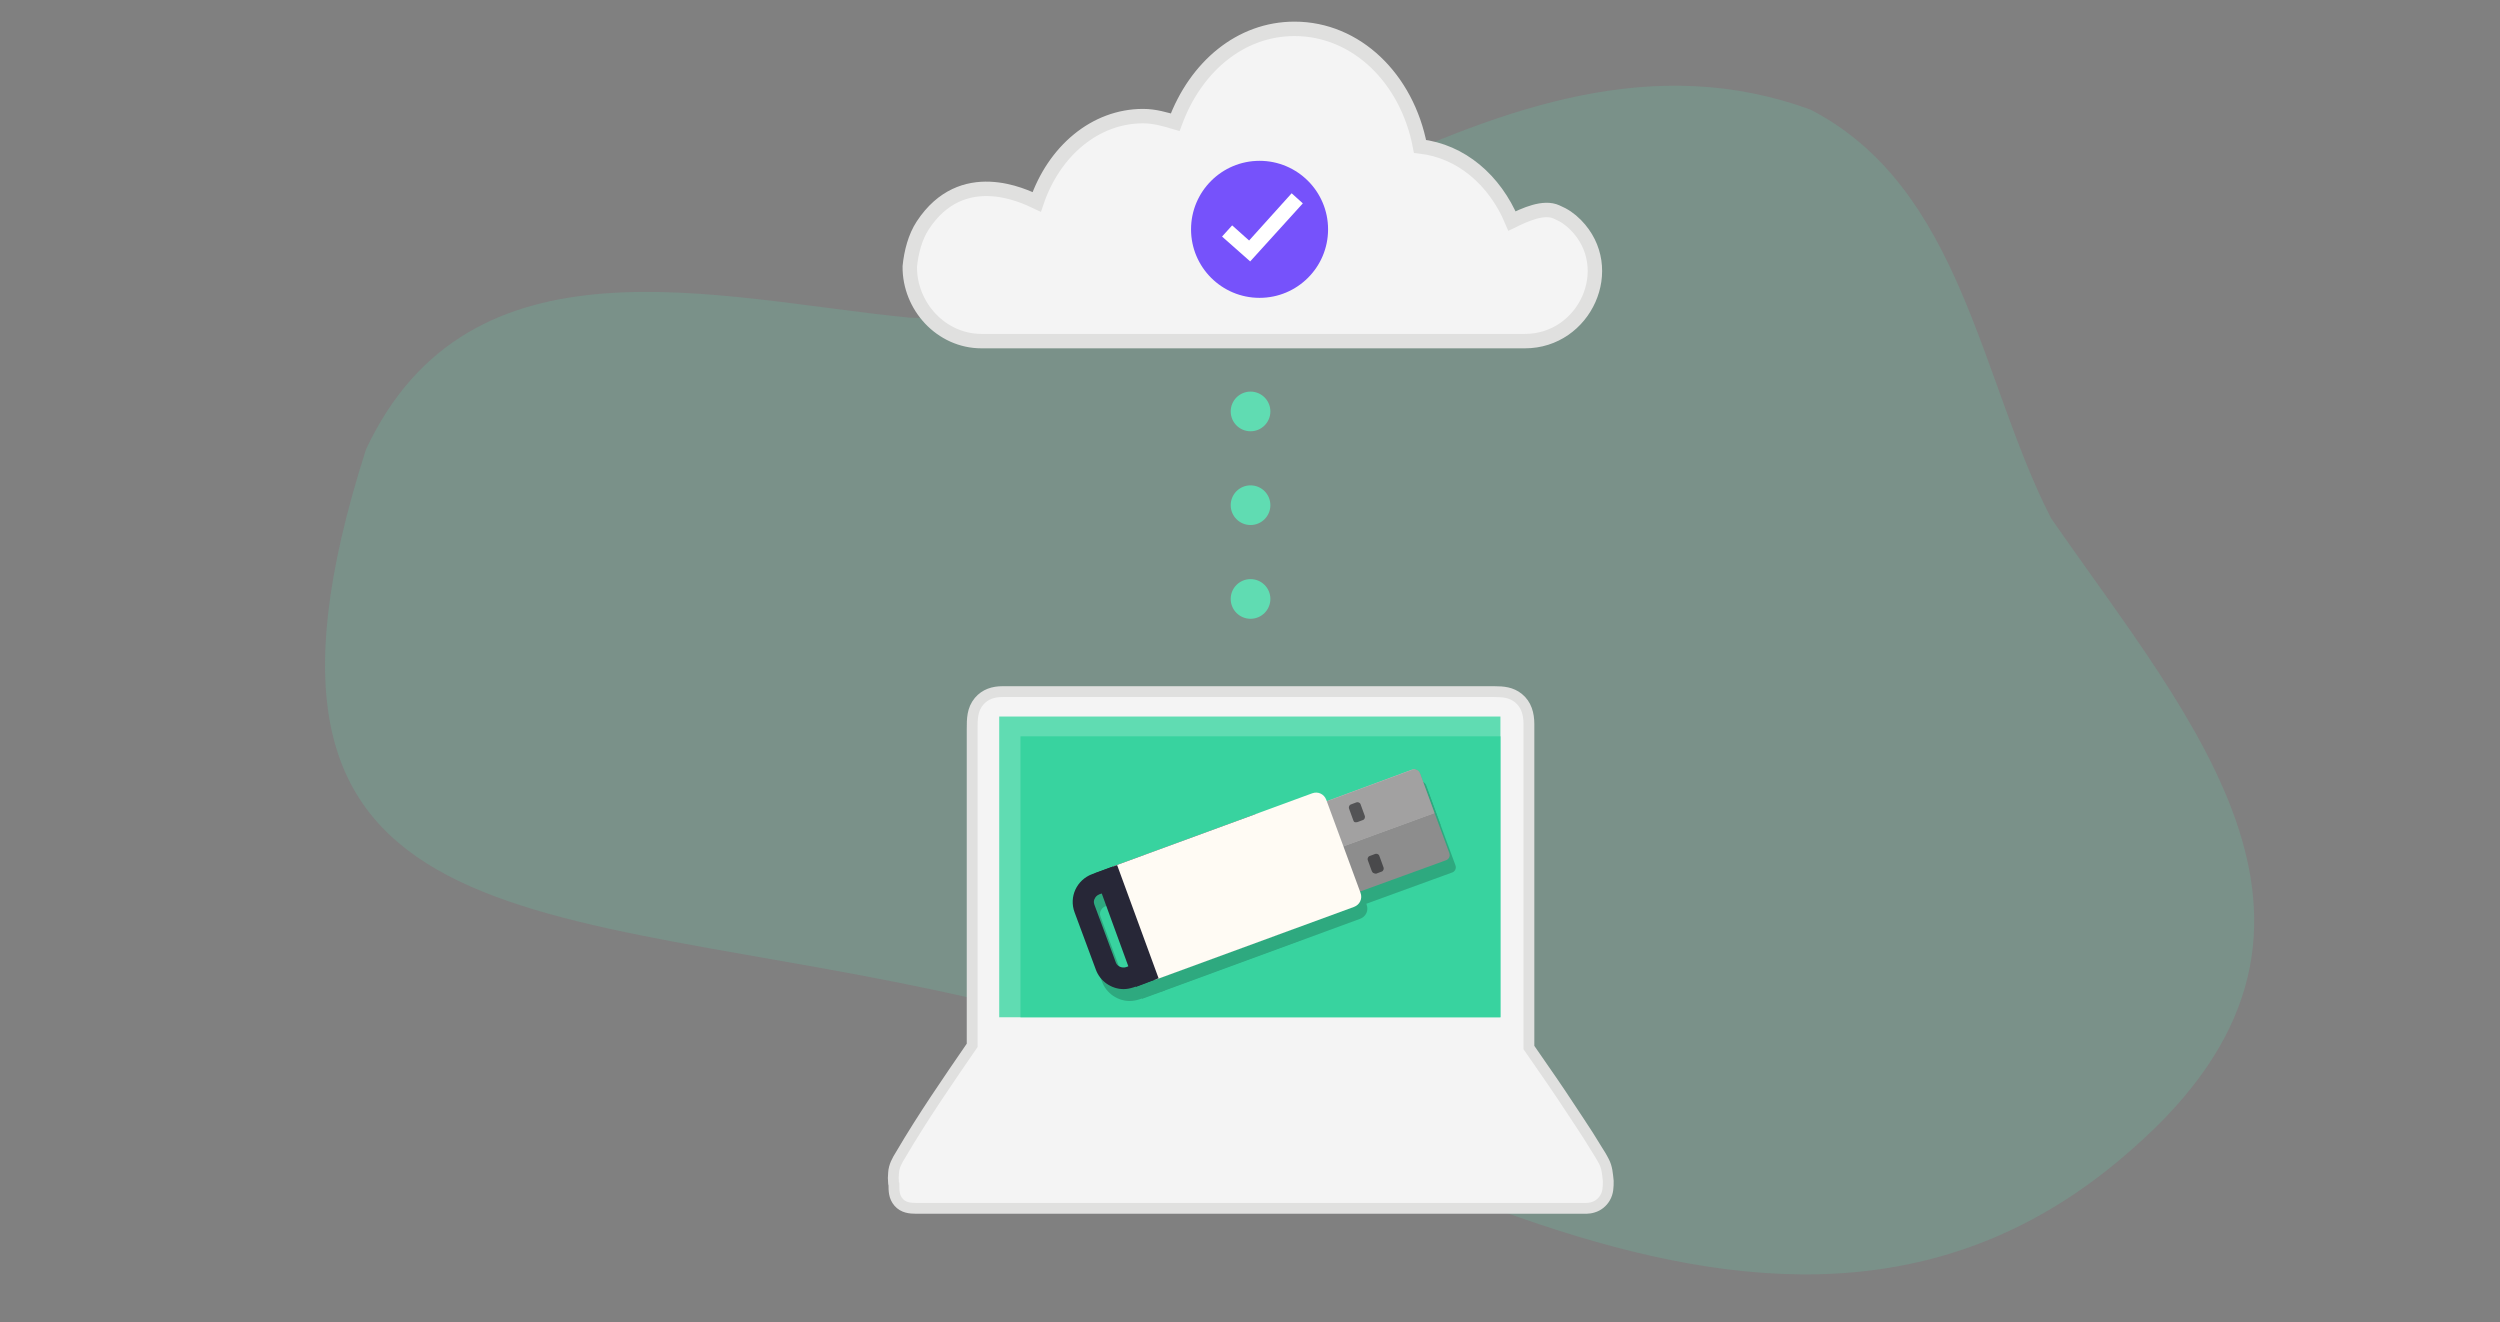
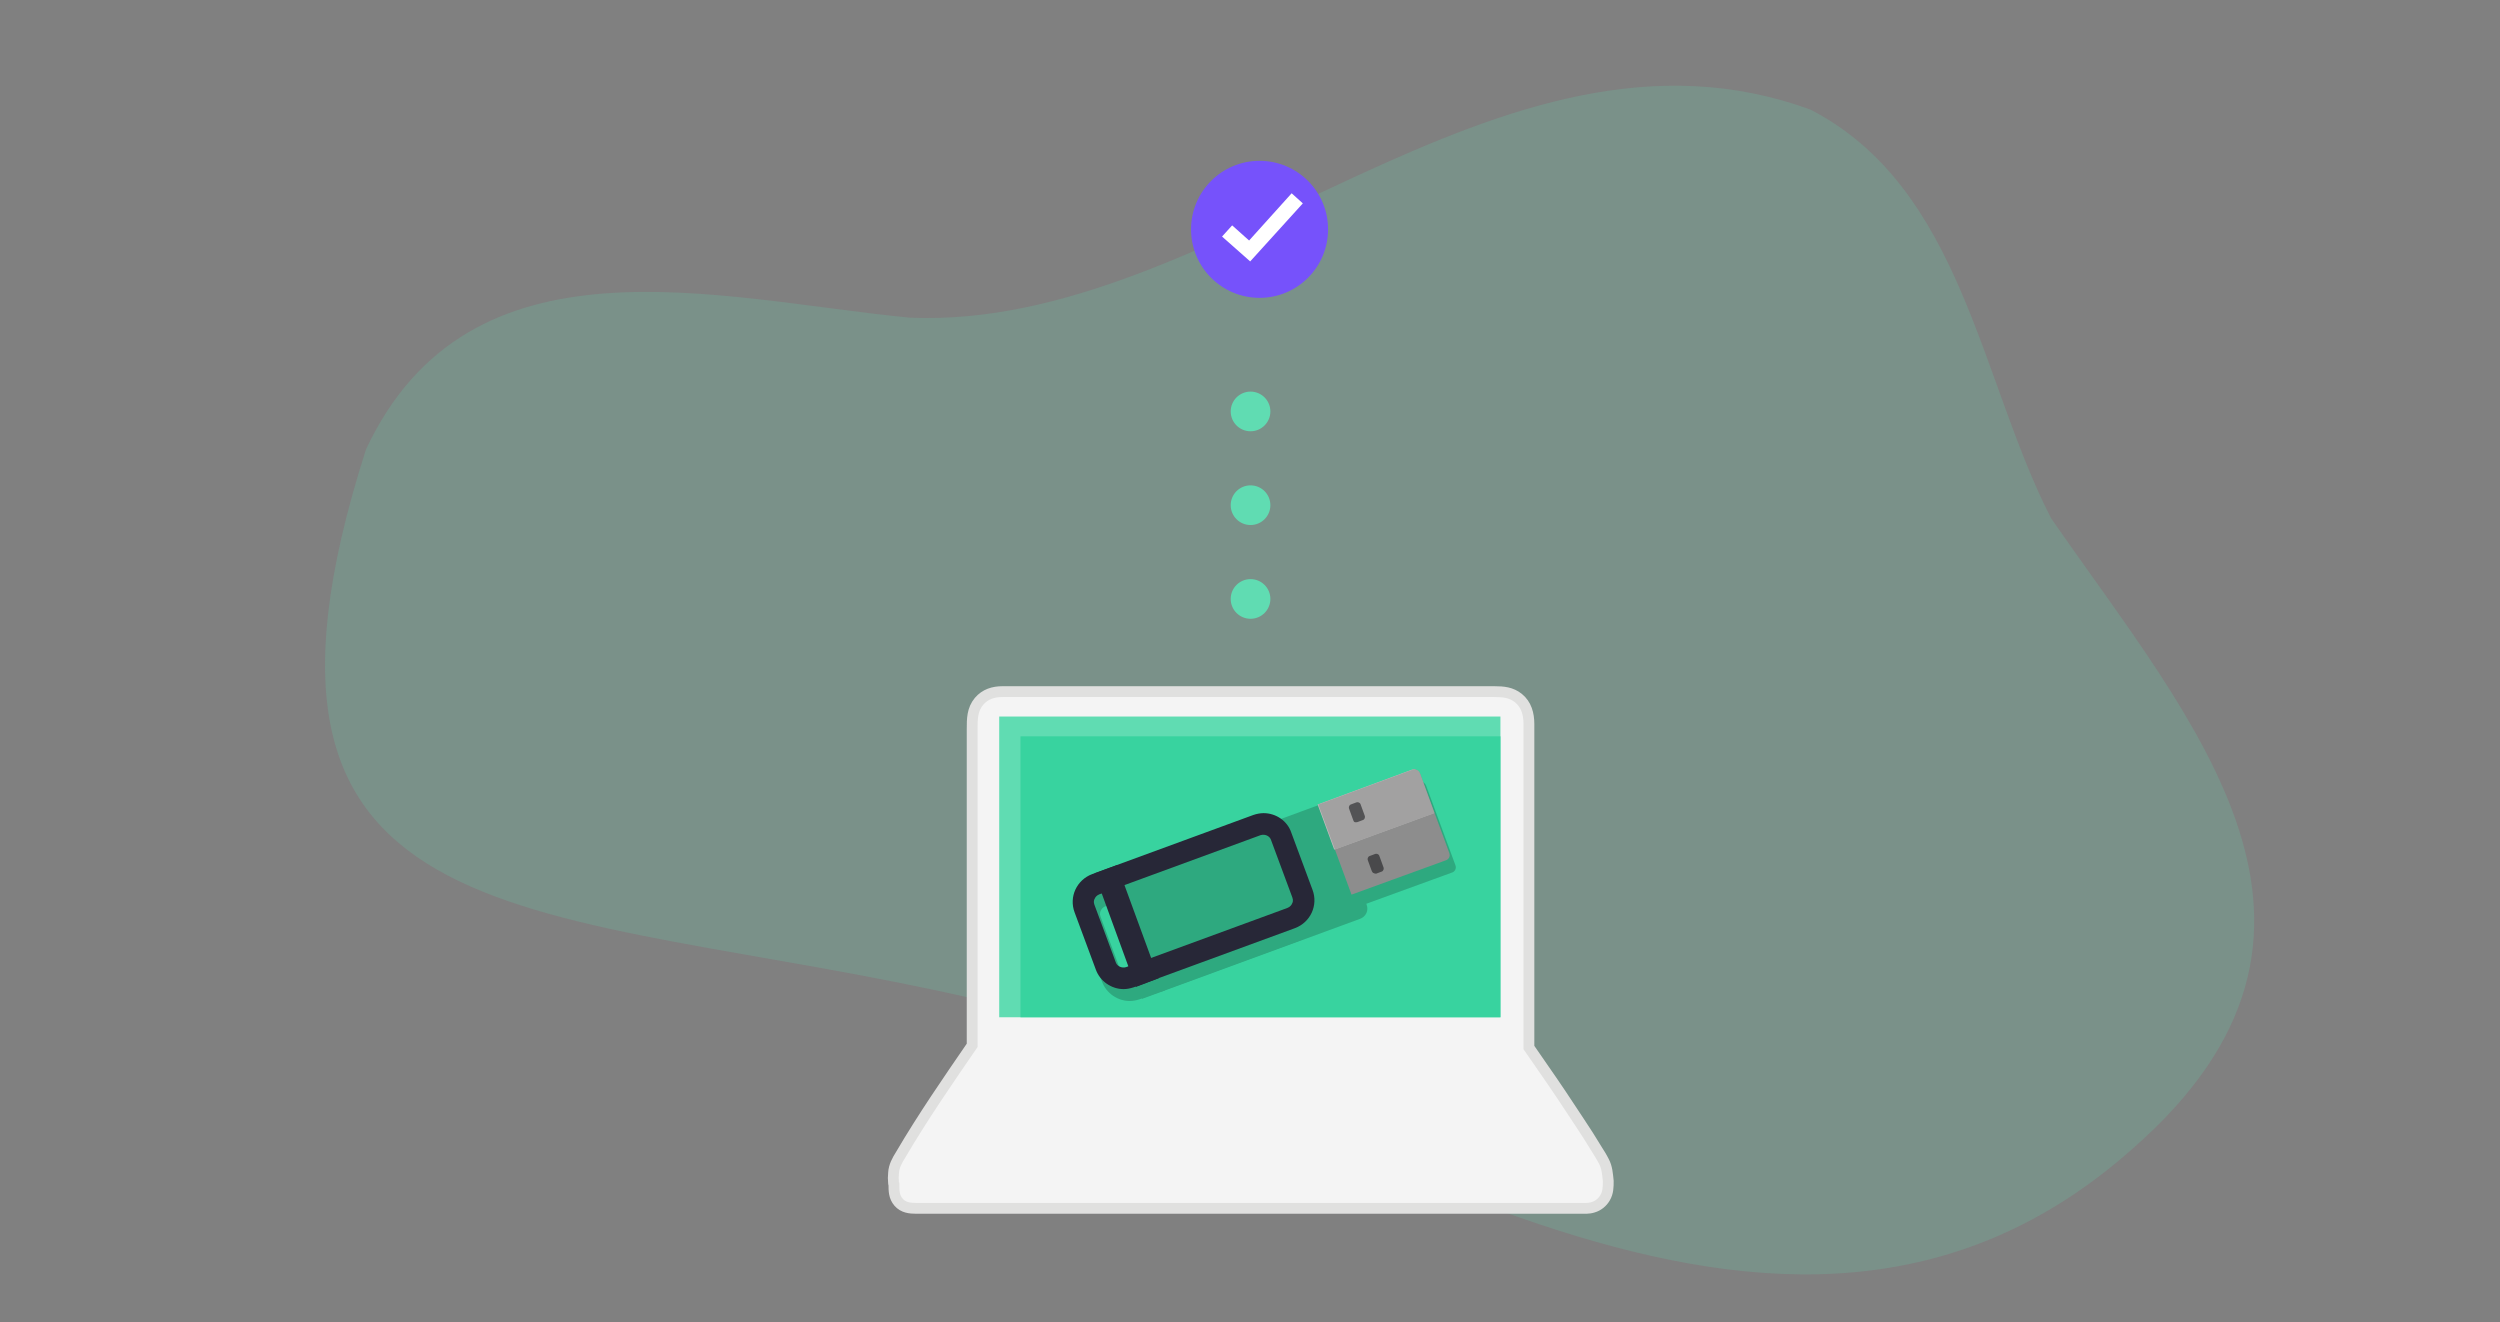
<svg xmlns="http://www.w3.org/2000/svg" version="1.1" id="レイヤー_1" x="0px" y="0px" viewBox="0 0 693.3 366.7" style="enable-background:new 0 0 693.3 366.7;" xml:space="preserve">
  <rect x="0" y="0" width="693.3" height="366.7" fill="#808080" stroke="none" />
  <style type="text/css">
	.st0{opacity:0.18;}
	.st1{fill:#60DCB2;}
	.st2{fill-rule:evenodd;clip-rule:evenodd;fill:#F4F4F4;stroke:#E0E0DF;stroke-width:3;stroke-miterlimit:10;}
	.st3{fill:#38D39F;}
	.st4{opacity:0.2;}
	.st5{fill:#040000;}
	.st6{fill:#8D8D8D;}
	.st7{fill:#BFBEBE;}
	.st8{fill:#A2A1A1;}
	.st9{opacity:0.51;}
	.st10{fill:#08080B;}
	.st11{fill:#272737;}
	.st12{fill:#FFFBF4;}
	.st13{fill:#F4F4F4;stroke:#E0E0DF;stroke-width:4;stroke-miterlimit:10;}
	.st14{fill:#7652FB;}
	.st15{fill:#FFFFFF;}
</style>
  <g class="st0">
    <path class="st1" d="M101.5,124.6c28.8-61.4,97.3-41.7,150.9-36.5c85.1,3.5,162.8-89.5,249.7-57.7c42,21.7,47,74.9,66.7,113.3   c39.7,57.3,91.5,114.4,22.8,174.7c-97.9,87.3-220.2-12.6-321.4-41.4C150.4,249.5,56.8,264.1,101.5,124.6z" />
  </g>
  <g>
    <g>
      <path class="st2" d="M444.8,322.1c-0.6-1.2-1.3-2.3-2-3.4c-1.5-2.5-3.1-5-4.7-7.4c-3.4-5.2-6.8-10.3-10.3-15.3    c-1.3-1.8-2.5-3.7-3.8-5.5c0-11.7,0-23.3,0-35c0-12.7,0-25.4,0-38.1c0-5.5,0-11,0-16.6c0-2.8-0.7-5.4-2.9-7.2    c-2-1.6-4.2-1.8-6.7-1.8l-24.3,0l-30.1,0l-31.6,0l-28.8,0l-21.6,0c-2.5,0-4.8,0.7-6.5,2.7c-1.9,2.3-1.9,4.9-1.9,7.7    c0,6,0,11.9,0,17.9c0,13.4,0,26.7,0,40.1c0,3.1,0,6.1,0,9.2c0,0,0,0,0,0c0,6.8,0,13.6,0,20.5c-6.8,9.9-13.7,19.9-19.8,30.3    c-1,1.6-1.9,3.2-2,5.1c-0.1,0.9-0.1,1.9,0,2.8c0,0.1,0,0.2,0.1,0.3c0,1.8,0,3.5,1.3,5c1.3,1.5,3.1,1.7,5,1.7h183.8    c1.3,0,2.6,0.1,3.8-0.3c1.4-0.4,2.6-1.4,3.3-2.6c0.9-1.5,0.9-3.1,0.9-4.7C445.8,325.6,445.7,323.8,444.8,322.1z" />
      <path class="st1" d="M396.9,282.1l-30.7,0l-34.5,0l-31.7,0l-22.6,0h-0.3c0-1.6,0-3.2,0-4.8c0-5.4,0-10.9,0-16.3l0-21.5    c0-7.4,0-14.8,0-22.3l0-18.3v-0.2h7.2l13.3,0l16.5,0l18.6,0l19.4,0l18.9,0l17.2,0l14.3,0h10.2c1.1,0,2.3,0,3.4,0l0,30l0,36.4l0,17    L396.9,282.1z" />
      <path class="st3" d="M397.7,282.1l-29.5,0l-33,0l-30.3,0l-21.7,0H283c0-1.5,0-3,0-4.5c0-5.1,0-10.2,0-15.2l0-20.1    c0-6.9,0-13.9,0-20.8l0-17.1v-0.2h6.9l12.7,0l15.9,0l17.8,0l18.5,0l18.1,0l16.5,0l13.7,0h9.7c1.1,0,2.2,0,3.3,0l0,28l0,34l0,15.9    L397.7,282.1z" />
    </g>
    <g>
      <g class="st4">
        <path class="st5" d="M376.5,251.5l-9.2-25l26-9.6c1-0.4,1.9,0.2,2.2,1l8.1,22c0.4,1-0.2,1.9-1,2.1L376.5,251.5L376.5,251.5z" />
        <path class="st5" d="M399.3,228.9l-4-11c-0.4-1-1.4-1.3-2.2-1l-26,9.6l4.6,12.5L399.3,228.9L399.3,228.9z" />
-         <path class="st5" d="M399.5,228.8l-4-11c-0.4-1-1.4-1.3-2.2-1l-26,9.6l4.6,12.5L399.5,228.8L399.5,228.8z" />
-         <path class="st5" d="M376.9,230.9l-1.2-3.3c-0.1-0.3,0-0.9,0.5-1.1l1.6-0.6c0.3-0.1,0.9,0,1.1,0.5l1.2,3.3c0.1,0.3,0,0.9-0.5,1.1     l-1.6,0.6C377.3,231.5,377.1,231.4,376.9,230.9z" />
-         <path class="st5" d="M382.1,244.8l-1.1-3c-0.1-0.3,0-0.9,0.5-1.1l1.6-0.6c0.3-0.1,0.9,0,1.1,0.5l1.2,3.3c0.1,0.3,0,0.9-0.5,1.1     l-1.6,0.6C382.5,245.5,382.3,245.3,382.1,244.8z" />
        <path class="st5" d="M352.1,234.8c0.8,0,1.8,0.5,2.1,1.5l5.9,15.9c0.3,0.8,0.1,1.4-0.1,1.7c-0.1,0.3-0.5,0.9-1.3,1.2l-44.7,16.4     c-0.3,0.1-0.5,0.1-0.8,0.1c-0.8,0-1.8-0.5-2.1-1.5l-5.9-15.9c-0.3-0.8-0.1-1.4,0.1-1.7c0.1-0.3,0.5-0.9,1.3-1.2l44.7-16.4     C351.6,234.9,351.9,234.8,352.1,234.8 M352.1,228.8c-0.9,0-1.9,0.2-2.8,0.5l-44.7,16.4c-4.3,1.6-6.5,6.3-4.9,10.6l5.9,15.9     c1.2,3.3,4.4,5.4,7.7,5.4c0.9,0,1.9-0.2,2.8-0.5l44.7-16.4c4.3-1.6,6.5-6.3,4.9-10.6l-5.9-15.9     C358.6,230.9,355.5,228.8,352.1,228.8L352.1,228.8z" />
        <path class="st5" d="M318.8,273l-9.5-25.8c-0.6-1.6,0.2-3.3,1.8-3.9l54.5-20c1.6-0.6,3.3,0.2,3.9,1.8l9.5,25.8     c0.6,1.6-0.2,3.3-1.8,3.9l-54.5,20C321.1,275.4,319.3,274.6,318.8,273z" />
        <polygon class="st5" points="311.4,243.2 305.1,245.6 316.7,277 323,274.7 311.4,243.2    " />
      </g>
      <g>
        <g>
          <g>
            <g>
              <path class="st6" d="M374.8,248.1l-9.2-25l26-9.6c1-0.4,1.9,0.2,2.2,1l8.1,22c0.4,1-0.2,1.9-1,2.1L374.8,248.1L374.8,248.1z" />
            </g>
            <g>
              <path class="st7" d="M397.6,225.5l-4-11c-0.4-1-1.4-1.3-2.2-1l-26,9.6l4.6,12.5L397.6,225.5L397.6,225.5z" />
            </g>
            <g>
              <path class="st8" d="M397.8,225.5l-4-11c-0.4-1-1.4-1.3-2.2-1l-26,9.6l4.6,12.5L397.8,225.5L397.8,225.5z" />
            </g>
            <g>
              <g class="st9">
                <path class="st10" d="M375.3,227.5l-1.2-3.3c-0.1-0.3,0-0.9,0.5-1.1l1.6-0.6c0.3-0.1,0.9,0,1.1,0.5l1.2,3.3         c0.1,0.3,0,0.9-0.5,1.1l-1.6,0.6C375.6,228.1,375.5,228,375.3,227.5z" />
              </g>
              <g class="st9">
                <path class="st10" d="M380.4,241.5l-1.1-3c-0.1-0.3,0-0.9,0.5-1.1l1.6-0.6c0.3-0.1,0.9,0,1.1,0.5l1.2,3.3         c0.1,0.3,0,0.9-0.5,1.1l-1.6,0.6C380.8,242.2,380.6,242,380.4,241.5z" />
              </g>
            </g>
            <g>
              <g>
                <path class="st11" d="M350.4,231.5c0.8,0,1.8,0.5,2.1,1.5l5.9,15.9c0.3,0.8,0.1,1.4-0.1,1.7c-0.1,0.3-0.5,0.9-1.3,1.2         l-44.7,16.4c-0.3,0.1-0.5,0.1-0.8,0.1c-0.8,0-1.8-0.5-2.1-1.5l-5.9-15.9c-0.3-0.8-0.1-1.4,0.1-1.7c0.1-0.3,0.5-0.9,1.3-1.2         l44.7-16.4C349.9,231.5,350.2,231.5,350.4,231.5 M350.4,225.5c-0.9,0-1.9,0.2-2.8,0.5l-44.7,16.4c-4.3,1.6-6.5,6.3-4.9,10.6         l5.9,15.9c1.2,3.3,4.4,5.4,7.7,5.4c0.9,0,1.9-0.2,2.8-0.5l44.7-16.4c4.3-1.6,6.5-6.3,4.9-10.6l-5.9-15.9         C357,227.6,353.8,225.5,350.4,225.5L350.4,225.5z" />
              </g>
              <g>
-                 <path class="st12" d="M317.1,269.7l-9.5-25.8c-0.6-1.6,0.2-3.3,1.8-3.9l54.5-20c1.6-0.6,3.3,0.2,3.9,1.8l9.5,25.8         c0.6,1.6-0.2,3.3-1.8,3.9l-54.5,20C319.4,272,317.7,271.2,317.1,269.7z" />
-               </g>
+                 </g>
              <g>
                <polygon class="st11" points="309.8,239.9 303.5,242.2 315,273.7 321.3,271.3 309.8,239.9        " />
              </g>
            </g>
          </g>
        </g>
      </g>
    </g>
-     <path class="st13" d="M272.2,94.6h150.7c16.6,0,25.9-20.2,14.1-32.2c-1.7-1.7-3.2-2.7-5.3-3.6c-3.6-1.7-8.9,0.8-12.4,2.5   c-4.8-11.4-14.1-19.4-25.5-20.7C390.2,21.7,376.1,8,359,8c-15,0-27.4,10.5-33.1,25.9c-2.7-0.8-5.7-1.7-8.9-1.7   c-13.3,0-24.7,9.7-29.5,23.8c-3.6-1.7-20.7-10.1-31.6,6.5c-2.1,3.2-3.2,7.4-3.6,11.4C252.2,84.9,261,94.6,272.2,94.6z" />
    <circle class="st1" cx="346.8" cy="114.1" r="5.5" />
    <circle class="st1" cx="346.8" cy="140.1" r="5.5" />
    <circle class="st1" cx="346.8" cy="166.1" r="5.5" />
    <circle class="st14" cx="349.3" cy="63.6" r="19" />
    <polygon class="st15" points="346.7,72.5 338.9,65.6 341.7,62.5 346.4,66.7 358.2,53.6 361.3,56.4  " />
  </g>
</svg>